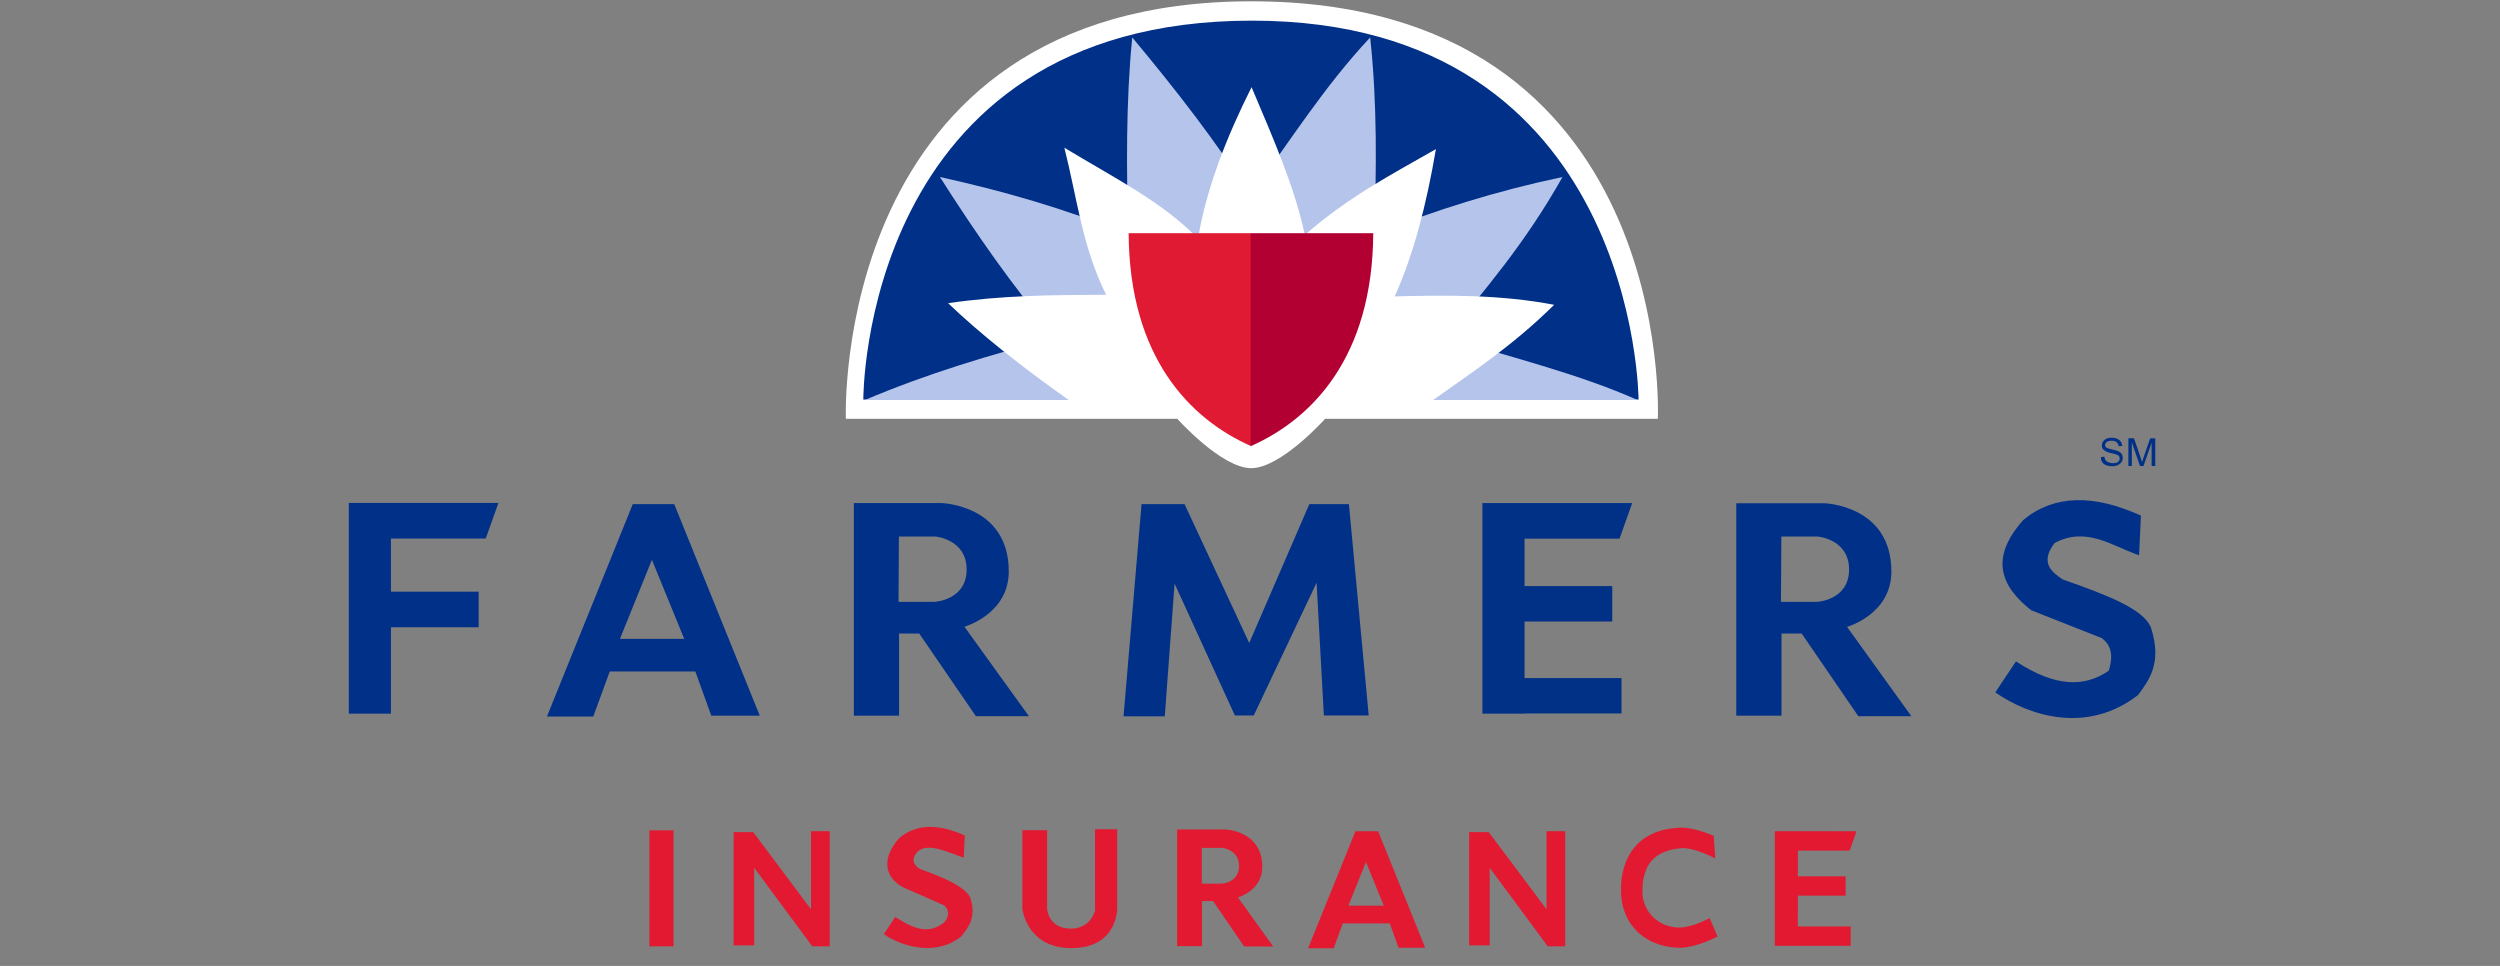
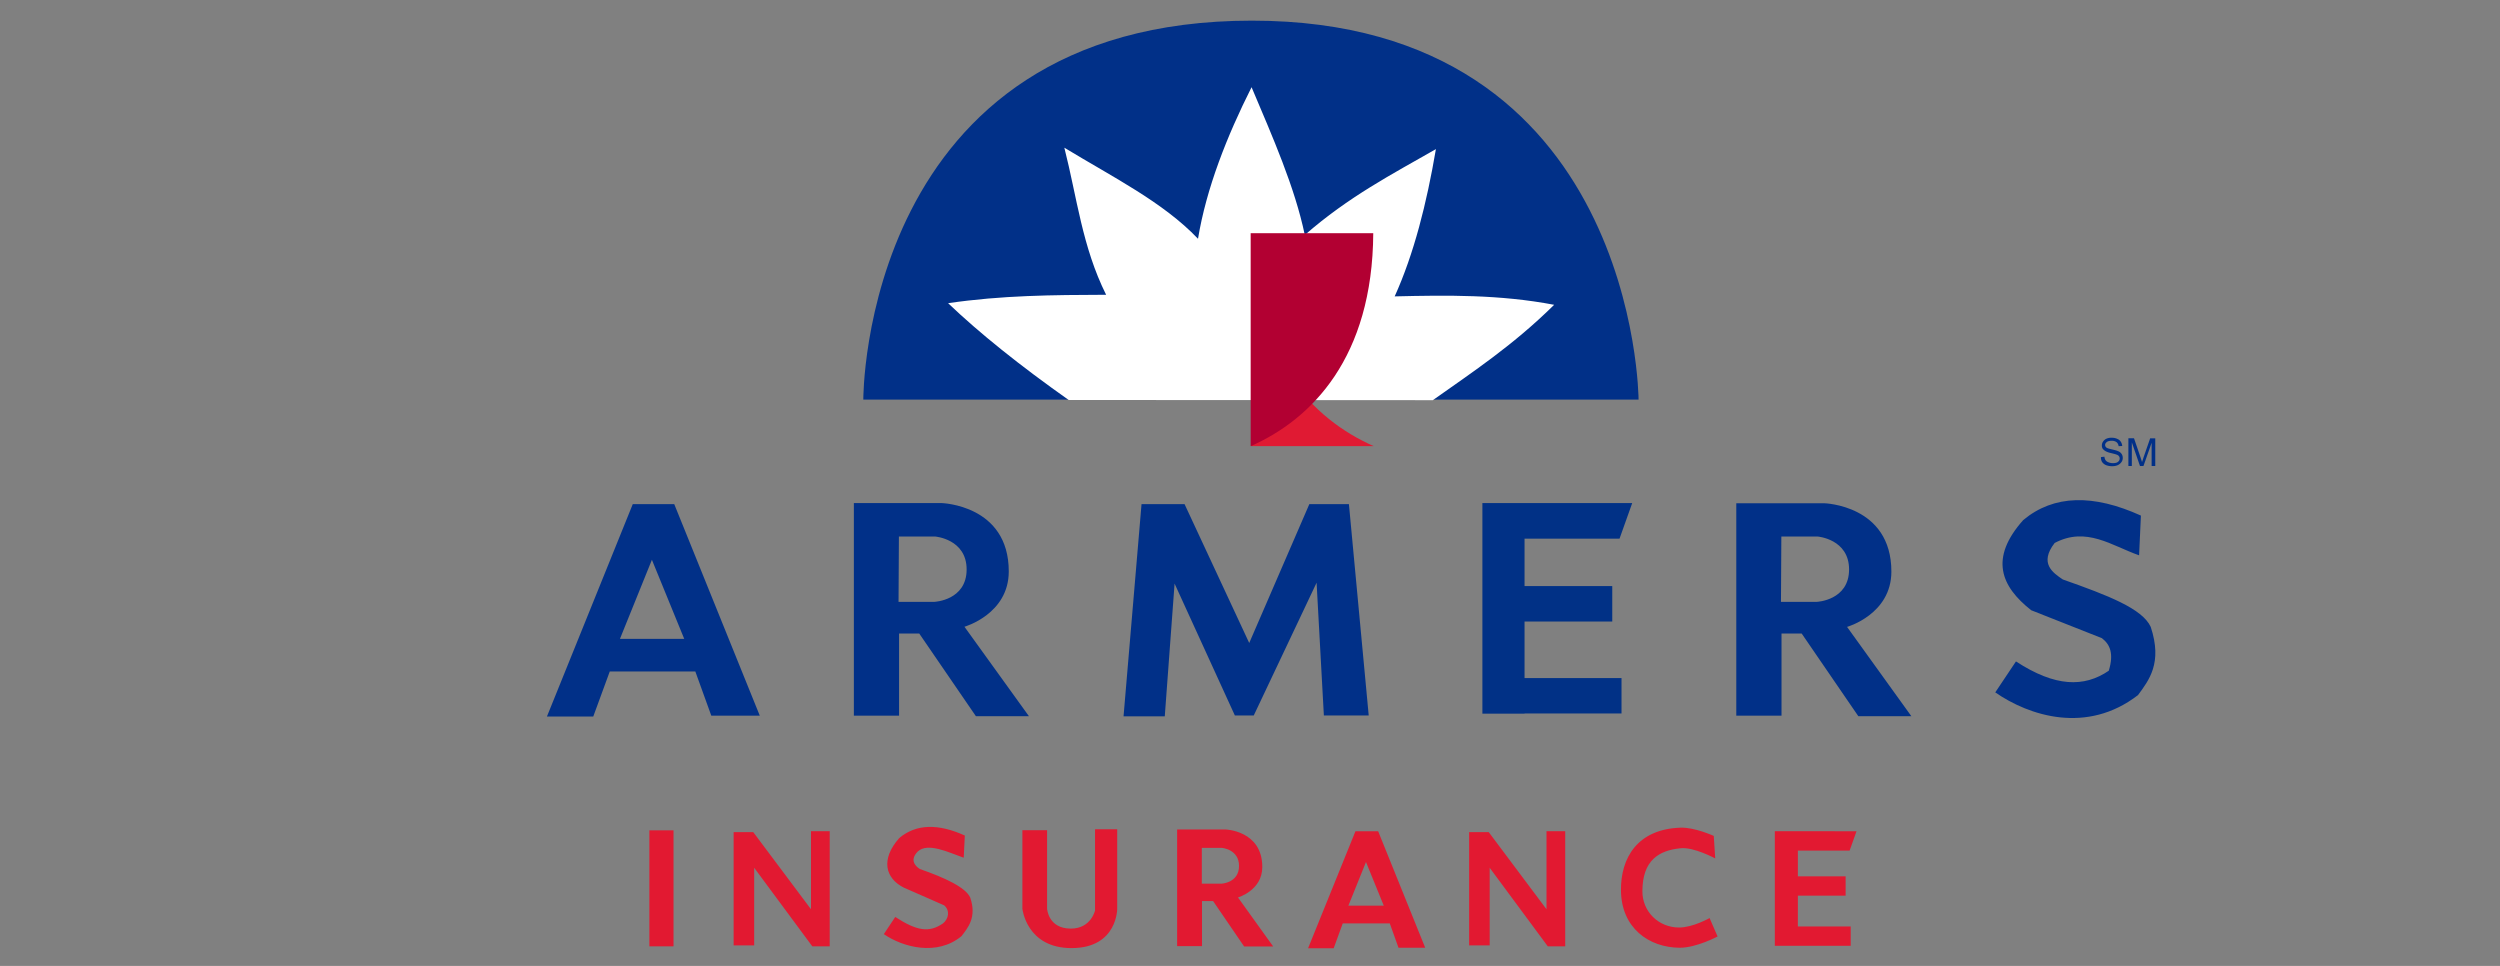
<svg xmlns="http://www.w3.org/2000/svg" width="132" height="51" fill="none" viewBox="0 0 132 51">
  <rect x="0" y="0" width="132" height="51" fill="#808080" stroke="none" />
-   <path d="M44.662 22.112h17.5s2.33 2.607 3.902 2.607c1.573 0 3.903-2.607 3.903-2.607h17.567S88.55.069 66.064.069c-22.246 0-21.402 22.043-21.402 22.043Z" fill="#fff" />
  <path d="M45.582 21.1h40.935S86.441 1.09 66.103 1.09c-20.626 0-20.52 20.01-20.52 20.01Z" fill="#013088" />
-   <path d="M59.783 1.978c-.345 3.467-.297 6.935-.22 10.393-3.308-1.351-6.626-2.296-9.934-3.024 1.87 2.939 3.855 5.81 6.137 8.475-3.452.898-6.856 1.918-10.097 3.298h40.79c-3.049-1.36-6.663-2.259-10.096-3.298 2.042-2.56 4.094-4.856 6.137-8.475-3.424.718-6.732 1.748-9.935 3.024.106-3.42.163-6.84-.22-10.393-2.445 2.607-4.267 5.527-6.329 8.333-1.764-2.778-3.912-5.556-6.233-8.333Z" fill="#B5C4EB" />
  <path d="M56.427 21.12c-2.57-1.815-4.717-3.534-6.367-5.112 2.848-.416 5.495-.434 8.343-.444-1.266-2.541-1.535-5.13-2.206-7.766 2.532 1.54 5.217 2.872 7.058 4.809.44-2.674 1.534-5.433 2.828-8.003 1.113 2.636 2.283 5.272 2.81 7.804 2.31-2.022 4.612-3.212 6.923-4.535-.489 2.872-1.16 5.527-2.177 7.776 2.772-.066 5.543-.104 8.42.444-2.139 2.116-4.267 3.524-6.406 5.036l-19.226-.01Z" fill="#fff" />
-   <path d="M66.064 23.557V12.314h-6.472c.038 6.557 3.24 9.817 6.472 11.243Z" fill="#E01A33" />
+   <path d="M66.064 23.557V12.314c.038 6.557 3.24 9.817 6.472 11.243Z" fill="#E01A33" />
  <path d="M66.035 23.557V12.314h6.473c-.038 6.557-3.241 9.817-6.472 11.243Z" fill="#B20032" />
-   <path d="M18.417 26.562v11.12h2.225V33.12h4.631v-1.88h-4.631v-2.806h5.005l.671-1.88h-7.901v.009Z" fill="#013088" />
  <path d="M78.27 26.562v11.12h2.226v-.01h5.12v-1.87h-5.12v-2.986h4.631v-1.87h-4.631v-2.504h5.015l.67-1.88h-7.91Z" fill="#013186" />
  <path d="m33.414 26.609-4.536 11.224h2.446l.872-2.38h4.517l.843 2.333h2.56L35.6 26.618h-2.186v-.01Zm1.007 2.948 1.707 4.176h-3.395l1.688-4.176ZM45.084 26.562v11.224h2.387V33.45h1.065l2.992 4.366h2.8l-3.405-4.724s2.34-.662 2.34-2.92c0-3.524-3.557-3.61-3.557-3.61h-4.622Zm2.378 1.767h1.918s1.658.132 1.658 1.738c0 1.635-1.697 1.71-1.697 1.71h-1.898l.019-3.448ZM91.676 26.562v11.224h2.388V33.45h1.064l2.992 4.366h2.8L97.525 33.1s2.34-.661 2.34-2.92c0-3.524-3.557-3.609-3.557-3.609h-4.632v-.01Zm2.378 1.767h1.918s1.659.132 1.659 1.738c0 1.635-1.697 1.71-1.697 1.71h-1.899l.02-3.448ZM62.018 30.814l-.518 7.01h-2.177l.95-11.205h2.272l3.414 7.331 3.174-7.332h2.09l1.045 11.159H69.9l-.384-7.01-3.318 7.01h-.997l-3.183-6.963ZM105.35 36.558l1.093-1.635c2.071 1.352 3.596 1.38 4.9.492.278-.907.067-1.39-.364-1.72l-3.73-1.474c-1.611-1.266-2.215-2.75-.422-4.762 1.62-1.35 3.711-1.37 6.213-.236l-.096 2.098c-1.438-.501-2.78-1.54-4.458-.652-.835 1.077-.087 1.578.431 1.927 2.388.841 4.2 1.54 4.641 2.504.633 1.908-.096 2.816-.671 3.6-2.704 2.088-5.753 1.096-7.537-.142Z" fill="#013088" />
  <path d="M34.287 43.843h1.275v6.122h-1.275v-6.123ZM39.82 45.817v4.1h-1.084v-5.98h1.036l3.049 4.072v-4.12h.988v6.076h-.921l-3.068-4.148ZM78.655 45.817v4.1H77.57v-5.98h1.036l3.049 4.072v-4.12h.988v6.076h-.921l-3.068-4.148ZM46.666 49.322l.604-.907c1.15.747 1.793.841 2.522.34.297-.245.383-.68.057-.954l-2.128-.935c-.978-.491-1.237-1.493-.24-2.617.901-.756 2.062-.766 3.462-.133l-.058 1.172c-.805-.283-1.889-.822-2.426-.33-.412.425-.182.736.106.925 1.332.463 2.426.973 2.665 1.512.355 1.058-.134 1.597-.46 2.031-1.295 1.077-3.107.586-4.104-.104ZM56.58 50.06c-2.387 0-2.598-2.08-2.598-2.08v-4.147h1.304v4.138s.048 1.059 1.256 1.059c1.065 0 1.276-.955 1.276-.955v-4.29h1.17v4.149c.01 0 .038 2.125-2.407 2.125ZM62.152 43.795v6.16h1.314v-2.38h.585l1.64 2.4h1.534l-1.86-2.59s1.284-.368 1.284-1.606c0-1.937-1.956-1.984-1.956-1.984h-2.541Zm1.304.973h1.055s.91.066.91.955c0 .897-.93.935-.93.935h-1.035v-1.89ZM71.568 43.89l-2.502 6.179h1.352l.479-1.313h2.484l.46 1.285h1.41l-2.484-6.151h-1.199Zm.556 1.625.94 2.305h-1.87l.93-2.305ZM85.587 47.017c-.019-1.71.863-3.24 3.145-3.316.739-.028 1.755.435 1.755.435l.077 1.19s-1.131-.614-1.831-.538c-1.142.113-2.014.633-2.014 2.277 0 1.077.863 1.908 1.937 1.908.729 0 1.61-.5 1.61-.5l.423.973s-1.113.595-1.995.595c-1.64-.01-3.088-1.049-3.107-3.024ZM93.71 43.89v6.047h4.007v-1.02h-2.79V47.29h2.522v-1.02h-2.522v-1.36h2.733l.364-1.021H93.71Z" fill="#E21931" />
  <path d="m110.931 24.134.182-.02c.01.076.029.133.058.18a.32.32 0 0 0 .153.114.651.651 0 0 0 .432.019.259.259 0 0 0 .124-.095.187.187 0 0 0 .039-.123.187.187 0 0 0-.039-.123.236.236 0 0 0-.134-.085c-.038-.019-.125-.038-.269-.075a1.222 1.222 0 0 1-.287-.095.576.576 0 0 1-.163-.132.294.294 0 0 1-.048-.18c0-.075.019-.141.067-.207a.407.407 0 0 1 .182-.152.645.645 0 0 1 .269-.047c.115 0 .211.02.287.057a.387.387 0 0 1 .192.151.462.462 0 0 1 .077.227l-.192.01a.296.296 0 0 0-.105-.209.402.402 0 0 0-.259-.075c-.115 0-.202.019-.259.066-.058.047-.087.094-.087.151 0 .057.02.095.058.132.038.038.134.066.297.104.163.038.269.066.326.095a.387.387 0 0 1 .192.15.38.38 0 0 1 .058.209c0 .075-.02.151-.068.217a.521.521 0 0 1-.191.16.715.715 0 0 1-.288.057.86.86 0 0 1-.336-.056.47.47 0 0 1-.211-.17.446.446 0 0 1-.057-.255ZM112.379 24.606v-1.464h.297l.355 1.039c.028.094.057.17.067.217.019-.056.048-.132.077-.236l.354-1.02h.269v1.464h-.192v-1.228l-.431 1.228h-.183l-.431-1.247v1.247h-.182Z" fill="#013088" />
</svg>